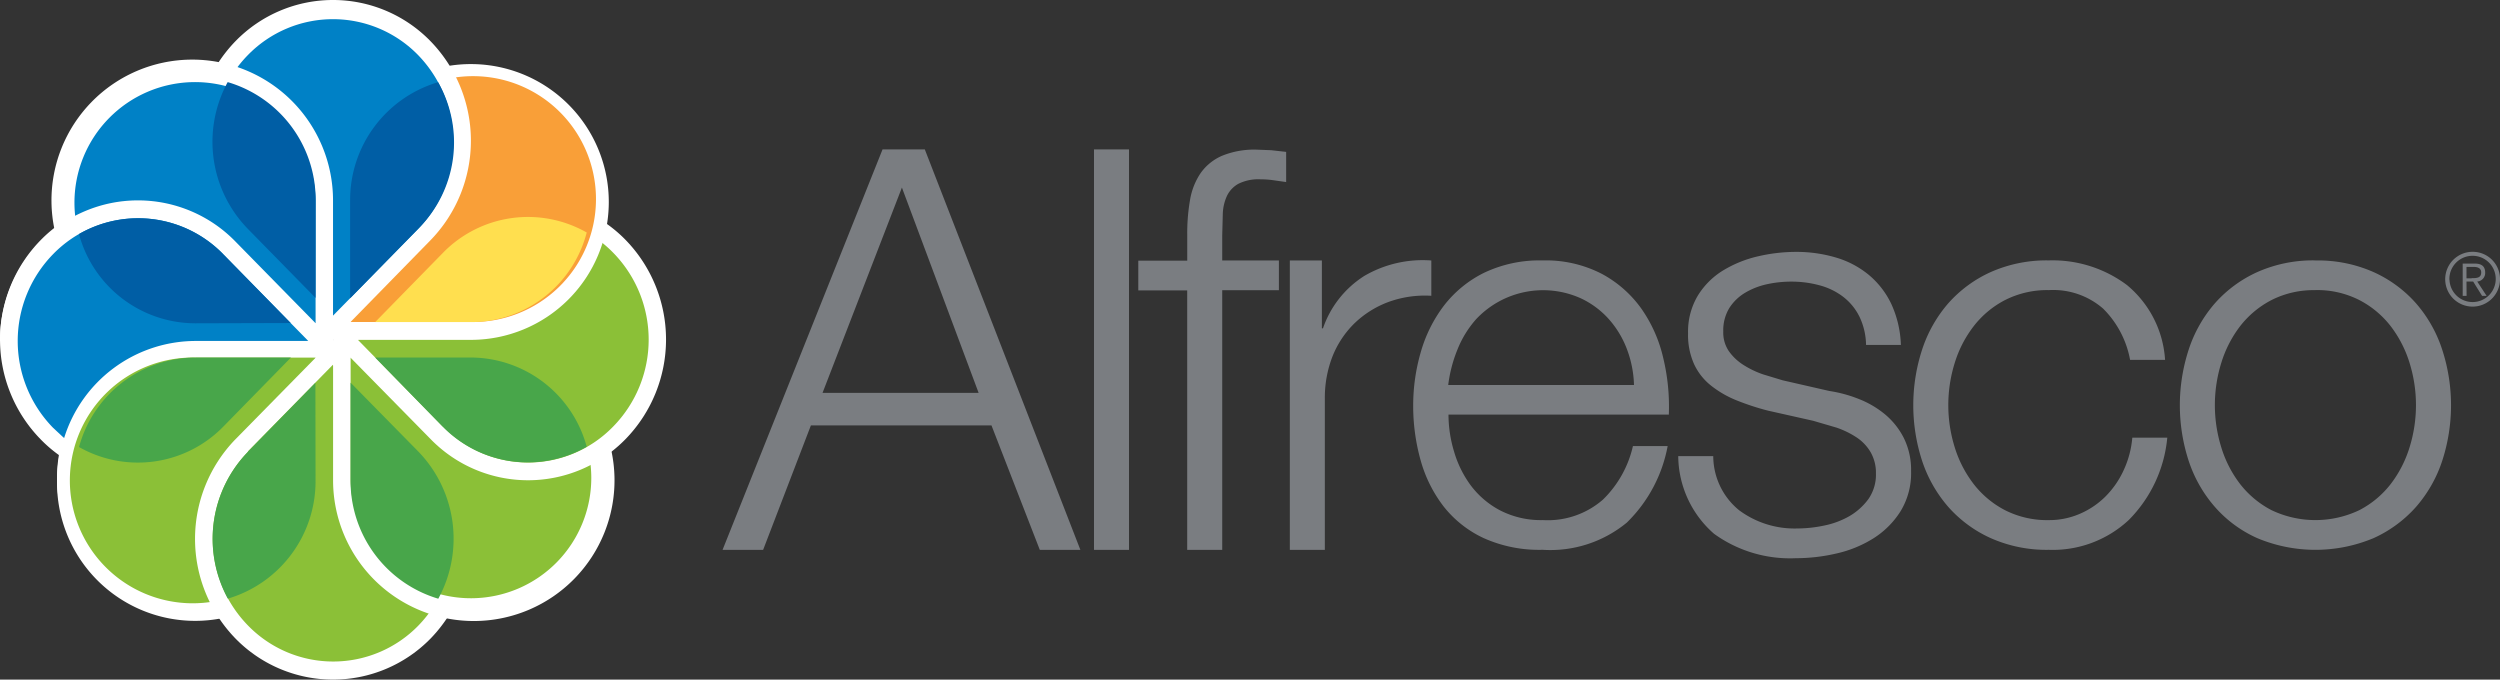
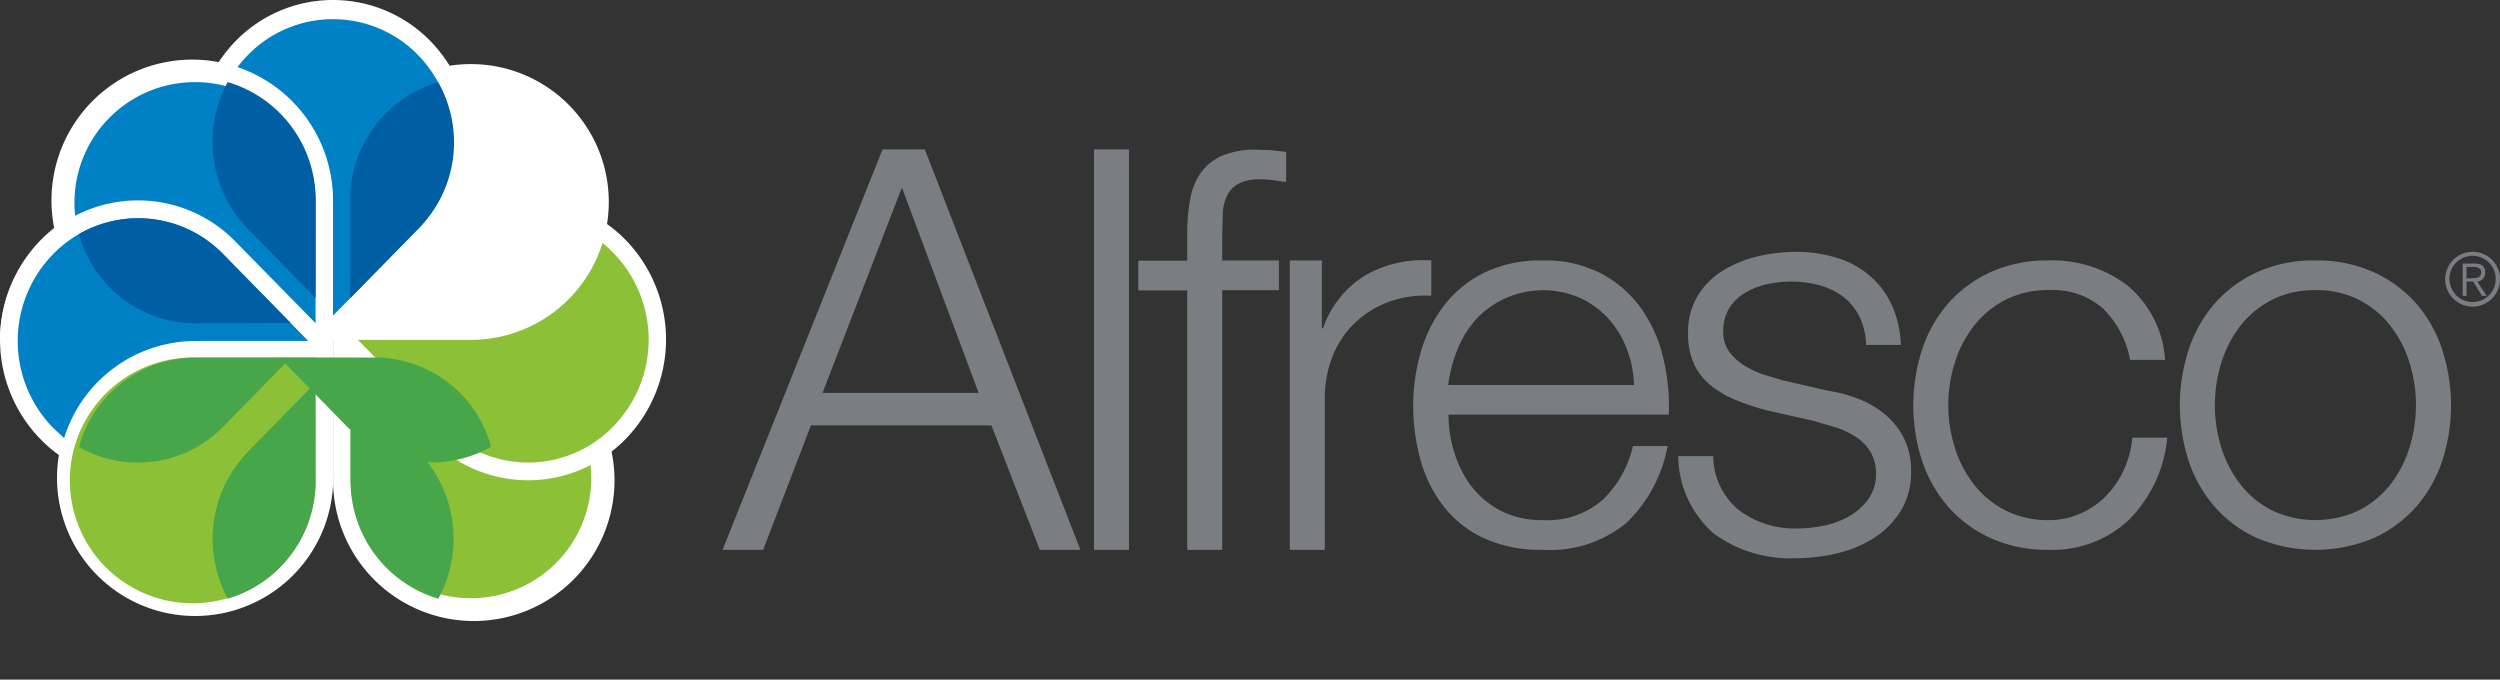
<svg xmlns="http://www.w3.org/2000/svg" width="131.665" height="35.792" viewBox="0 0 131.665 35.792">
  <rect x="0" y="0" width="131.665" height="35.792" fill="#333333" stroke="none" />
  <g id="Alfresco" transform="translate(-17.1 -29.001)">
    <path id="Path_12109" data-name="Path 12109" d="M55.154,57.962H57.29l2.517-6.557h9.51l2.546,6.557H74L65.806,36.87H63.58L55.153,57.963ZM64.6,38.879l4.04,10.812H60.42ZM74.716,57.962H76.56V36.87H74.716V57.963Zm9.738-15.243H81.47V41.4l.03-1.152a2.452,2.452,0,0,1,.22-.932,1.445,1.445,0,0,1,.6-.635,2.369,2.369,0,0,1,1.172-.236,4.781,4.781,0,0,1,.644.044l.7.1V37l-.79-.088-.76-.03a4.492,4.492,0,0,0-1.83.325,2.68,2.68,0,0,0-1.127.915,3.573,3.573,0,0,0-.556,1.418,10.219,10.219,0,0,0-.146,1.8v1.39H77.05v1.564h2.575V57.96H81.47V44.284h2.984V42.72Zm.576,15.243h1.844v-8a5.973,5.973,0,0,1,.4-2.182,5.03,5.03,0,0,1,1.155-1.746,5.17,5.17,0,0,1,1.771-1.12,5.586,5.586,0,0,1,2.282-.335v-1.86a6.1,6.1,0,0,0-3.526.812,5.29,5.29,0,0,0-2.18,2.763h-.058V42.72H85.03V57.963Zm19.96-7.12a10.89,10.89,0,0,0-.293-2.983,7.391,7.391,0,0,0-1.156-2.607,6.087,6.087,0,0,0-2.092-1.835,6.407,6.407,0,0,0-3.1-.7,6.78,6.78,0,0,0-3.1.656,6.046,6.046,0,0,0-2.107,1.73,7.38,7.38,0,0,0-1.215,2.442,10.071,10.071,0,0,0-.4,2.792,10.583,10.583,0,0,0,.395,2.917,7.08,7.08,0,0,0,1.215,2.429,5.8,5.8,0,0,0,2.107,1.66,7.141,7.141,0,0,0,3.1.614,6.33,6.33,0,0,0,4.433-1.432,7.554,7.554,0,0,0,2.152-4.033H103.1a5.686,5.686,0,0,1-1.58,2.822,4.417,4.417,0,0,1-3.16,1.078,4.684,4.684,0,0,1-2.268-.518,4.611,4.611,0,0,1-1.537-1.314,5.667,5.667,0,0,1-.876-1.78,6.74,6.74,0,0,1-.293-1.942H105ZM93.372,49.275a7.3,7.3,0,0,1,.483-1.856,5.43,5.43,0,0,1,.98-1.6,4.837,4.837,0,0,1,5.512-1.111,4.563,4.563,0,0,1,1.492,1.11,5.06,5.06,0,0,1,.95,1.586,5.767,5.767,0,0,1,.367,1.872H93.382Zm23.84-2.1a5.585,5.585,0,0,0-.5-2.156,4.51,4.51,0,0,0-1.184-1.536,4.86,4.86,0,0,0-1.728-.916,7.3,7.3,0,0,0-2.122-.3,8.82,8.82,0,0,0-2,.236,6.225,6.225,0,0,0-1.828.74,4.029,4.029,0,0,0-1.333,1.328,3.691,3.691,0,0,0-.513,1.98,3.743,3.743,0,0,0,.322,1.64,3.127,3.127,0,0,0,.892,1.122,5.4,5.4,0,0,0,1.333.77,13.216,13.216,0,0,0,1.668.546l2.37.532,1.214.355a4.67,4.67,0,0,1,1.069.517,2.37,2.37,0,0,1,.746.783,2.181,2.181,0,0,1,.28,1.123,2.245,2.245,0,0,1-.395,1.344,3.308,3.308,0,0,1-1,.9,4.45,4.45,0,0,1-1.348.5,6.858,6.858,0,0,1-1.376.15,4.9,4.9,0,0,1-3.087-.96,3.687,3.687,0,0,1-1.362-2.85h-1.844a5.482,5.482,0,0,0,1.888,4.092,6.833,6.833,0,0,0,4.317,1.284,9.449,9.449,0,0,0,2.136-.25,6.23,6.23,0,0,0,1.946-.8,4.561,4.561,0,0,0,1.42-1.42,3.845,3.845,0,0,0,.556-2.11,3.776,3.776,0,0,0-.38-1.745,3.932,3.932,0,0,0-.98-1.24,5.007,5.007,0,0,0-1.376-.813,6.99,6.99,0,0,0-1.565-.428l-2.46-.562-1.024-.31a4.81,4.81,0,0,1-1.024-.488,2.716,2.716,0,0,1-.777-.722,1.731,1.731,0,0,1-.305-1.05,2.249,2.249,0,0,1,.32-1.24,2.517,2.517,0,0,1,.85-.813,3.843,3.843,0,0,1,1.155-.443,5.921,5.921,0,0,1,1.244-.132,5.568,5.568,0,0,1,1.493.192,3.55,3.55,0,0,1,1.243.6,2.99,2.99,0,0,1,.864,1.049,3.53,3.53,0,0,1,.35,1.492h1.845Zm13.913.768a5.558,5.558,0,0,0-2.005-3.928,6.536,6.536,0,0,0-4.112-1.3,7.247,7.247,0,0,0-3.06.613,6.632,6.632,0,0,0-2.24,1.647,7.05,7.05,0,0,0-1.375,2.43,9.456,9.456,0,0,0,0,5.876,7.05,7.05,0,0,0,1.375,2.416,6.605,6.605,0,0,0,2.24,1.647,7.228,7.228,0,0,0,3.06.614,5.871,5.871,0,0,0,4.2-1.565,7.073,7.073,0,0,0,2.034-4.342H129.4a5.09,5.09,0,0,1-.468,1.742,4.739,4.739,0,0,1-.964,1.375,4.32,4.32,0,0,1-1.347.9,4.046,4.046,0,0,1-1.61.325,4.9,4.9,0,0,1-2.313-.522,4.981,4.981,0,0,1-1.652-1.377,6.126,6.126,0,0,1-1-1.94,7.458,7.458,0,0,1,0-4.433,6.1,6.1,0,0,1,1-1.94,4.981,4.981,0,0,1,1.652-1.377,4.9,4.9,0,0,1,2.313-.524,4,4,0,0,1,2.852.975,5.089,5.089,0,0,1,1.42,2.7h1.845Zm7.918-5.228a7.222,7.222,0,0,0-3.058.614,6.633,6.633,0,0,0-2.237,1.647,7.038,7.038,0,0,0-1.376,2.43,9.456,9.456,0,0,0,0,5.876,7.02,7.02,0,0,0,1.376,2.415,6.474,6.474,0,0,0,2.237,1.647,7.927,7.927,0,0,0,6.118,0,6.648,6.648,0,0,0,2.24-1.647,7.029,7.029,0,0,0,1.375-2.415,9.456,9.456,0,0,0,0-5.876,7.015,7.015,0,0,0-1.375-2.43,6.605,6.605,0,0,0-2.24-1.647A7.228,7.228,0,0,0,139.043,42.719Zm0,1.564a4.879,4.879,0,0,1,2.312.524,5,5,0,0,1,1.654,1.377,6.146,6.146,0,0,1,.995,1.94,7.49,7.49,0,0,1,0,4.433,6.116,6.116,0,0,1-.995,1.94,5,5,0,0,1-1.654,1.377,5.377,5.377,0,0,1-4.622,0,5.032,5.032,0,0,1-1.655-1.377,6.083,6.083,0,0,1-.994-1.94,7.479,7.479,0,0,1,0-4.433,6.13,6.13,0,0,1,.994-1.94,5,5,0,0,1,1.655-1.377A4.889,4.889,0,0,1,139.043,44.283Zm9.722-.546a1.443,1.443,0,1,1-1.442-1.47A1.435,1.435,0,0,1,148.765,43.737Zm-2.66,0a1.218,1.218,0,1,0,1.217-1.26A1.219,1.219,0,0,0,146.1,43.737Zm.9.85H146.8v-1.7h.64c.377,0,.544.166.544.47a.452.452,0,0,1-.418.475l.495.756h-.24l-.47-.756H147Zm.27-.932c.253,0,.5-.008.5-.3,0-.237-.2-.293-.4-.293H147v.6h.27Z" fill="#7a7d81" />
    <g id="Group_7086" data-name="Group 7086">
      <path id="Path_12110" data-name="Path 12110" d="M34.64,46.9l-5.127-5.234a7.17,7.17,0,0,0-10.28-.01,7.5,7.5,0,0,0,0,10.475,7.143,7.143,0,0,0,10.265,0l5.14-5.23Z" fill="#fff" />
      <path id="Path_12111" data-name="Path 12111" d="M34.64,46.9v7.133l.01.262a7.274,7.274,0,1,1-7.273-7.4H34.64Z" fill="#fff" />
-       <path id="Path_12112" data-name="Path 12112" d="M34.64,46.9v7.133l.01.262a7.274,7.274,0,1,1-14.546.02,7.59,7.59,0,0,1,.123-1.322,7.14,7.14,0,0,0,9.273-.855l5.14-5.232Z" fill="#fff" />
    </g>
    <path id="Path_12113" data-name="Path 12113" d="M27.376,47.833a6.471,6.471,0,1,0,6.345,6.48v-6.48H27.376Z" fill="#8bc037" />
-     <path id="Path_12114" data-name="Path 12114" d="M34.64,46.9l4.943,5.04.2.184a7.553,7.553,0,0,1,0,10.5,7.183,7.183,0,0,1-10.287,0,7.53,7.53,0,0,1,0-10.484l5.14-5.23Z" fill="#fff" />
-     <path id="Path_12115" data-name="Path 12115" d="M30.162,52.795a6.551,6.551,0,0,0,0,9.15,6.259,6.259,0,0,0,8.974,0,6.572,6.572,0,0,0,0-9.15l-.207-.2-4.3-4.38-4.477,4.562v.008Z" fill="#8bc037" />
    <path id="Path_12116" data-name="Path 12116" d="M34.64,46.9h7.005l.255-.013A7.411,7.411,0,1,1,34.642,54.3V46.9Z" fill="#fff" />
    <path id="Path_12117" data-name="Path 12117" d="M35.566,54.3a6.338,6.338,0,1,0,6.344-6.468H35.566Z" fill="#8bc037" />
    <path id="Path_12118" data-name="Path 12118" d="M34.64,46.9l4.943-5.048.19-.2a7.167,7.167,0,0,1,10.277-.013,7.522,7.522,0,0,1,0,10.483,7.163,7.163,0,0,1-10.276,0Z" fill="#fff" />
    <path id="Path_12119" data-name="Path 12119" d="M40.437,51.46a6.233,6.233,0,0,0,8.962,0,6.54,6.54,0,0,0,0-9.144,6.244,6.244,0,0,0-8.962,0l-.2.2L35.95,46.9l4.464,4.556.022.005Z" fill="#8bc037" />
    <path id="Path_12120" data-name="Path 12120" d="M34.64,46.9V39.5a7.262,7.262,0,1,1,7.27,7.4H34.64Z" fill="#fff" />
-     <path id="Path_12121" data-name="Path 12121" d="M41.9,45.957a6.473,6.473,0,1,0-6.358-6.475l.013.277v6.2H41.9Z" fill="#f99f38" />
    <path id="Path_12122" data-name="Path 12122" d="M34.64,46.9l-4.947-5.048-.193-.18a7.545,7.545,0,0,1,0-10.5,7.164,7.164,0,0,1,10.275,0,7.52,7.52,0,0,1,0,10.479Z" fill="#fff" />
    <path id="Path_12123" data-name="Path 12123" d="M39.123,41.057a6.58,6.58,0,0,0,0-9.152,6.26,6.26,0,0,0-8.972,0,6.55,6.55,0,0,0,0,9.152l.18.194,4.308,4.373,4.483-4.567Z" fill="#0081c6" />
    <path id="Path_12124" data-name="Path 12124" d="M34.64,46.96h-7l-.264.007a7.414,7.414,0,1,1,7.263-7.412v7.4Z" fill="#fff" />
    <path id="Path_12125" data-name="Path 12125" d="M33.72,39.554a6.35,6.35,0,1,0-6.356,6.471l.277-.007h6.08V39.555Z" fill="#0081c6" />
    <path id="Path_12126" data-name="Path 12126" d="M34.64,46.96l-17.54.007a7.423,7.423,0,0,1,2.135-5.245,7.16,7.16,0,0,1,10.265,0Z" fill="#fff" />
    <path id="Path_12127" data-name="Path 12127" d="M28.848,42.385l4.487,4.573H27.377a7.264,7.264,0,0,0-6.9,5.115l-.58-.54a6.543,6.543,0,0,1,0-9.147,6.25,6.25,0,0,1,8.96,0" fill="#0081c6" />
    <path id="Path_12128" data-name="Path 12128" d="M28.86,42.39l3.55,3.623-5.05.015a6.354,6.354,0,0,1-6.1-4.7,6.25,6.25,0,0,1,7.6,1.067l.012.006Zm4.864-2.824-.005,5.124-3.565-3.635a6.572,6.572,0,0,1-1.063-7.73,6.457,6.457,0,0,1,4.633,6.227v.014ZM35.54,44.7v-5.14a6.468,6.468,0,0,1,4.633-6.23,6.421,6.421,0,0,1-1.023,7.695L35.55,44.7Z" fill="#005ea5" />
-     <path id="Path_12129" data-name="Path 12129" d="M36.863,45.96l3.562-3.64A6.254,6.254,0,0,1,48,41.246a6.293,6.293,0,0,1-5.948,4.717l-5.195,0Z" fill="#ffdf4f" />
-     <path id="Path_12130" data-name="Path 12130" d="M36.863,47.83H41.9a6.348,6.348,0,0,1,6.1,4.7,6.275,6.275,0,0,1-7.6-1.074l-3.545-3.63Zm-1.3,6.438V49.153l3.57,3.63a6.6,6.6,0,0,1,1.05,7.75,6.464,6.464,0,0,1-4.62-6.238V54.27Zm-5.4-1.484,3.548-3.62.008,5.142a6.448,6.448,0,0,1-4.62,6.223,6.585,6.585,0,0,1,1.062-7.736v-.01Zm-2.76-4.952h5.018l-3.558,3.635a6.284,6.284,0,0,1-7.6,1.078,6.367,6.367,0,0,1,6.116-4.712h.022Z" fill="#48a64a" />
+     <path id="Path_12130" data-name="Path 12130" d="M36.863,47.83a6.348,6.348,0,0,1,6.1,4.7,6.275,6.275,0,0,1-7.6-1.074l-3.545-3.63Zm-1.3,6.438V49.153l3.57,3.63a6.6,6.6,0,0,1,1.05,7.75,6.464,6.464,0,0,1-4.62-6.238V54.27Zm-5.4-1.484,3.548-3.62.008,5.142a6.448,6.448,0,0,1-4.62,6.223,6.585,6.585,0,0,1,1.062-7.736v-.01Zm-2.76-4.952h5.018l-3.558,3.635a6.284,6.284,0,0,1-7.6,1.078,6.367,6.367,0,0,1,6.116-4.712h.022Z" fill="#48a64a" />
  </g>
</svg>